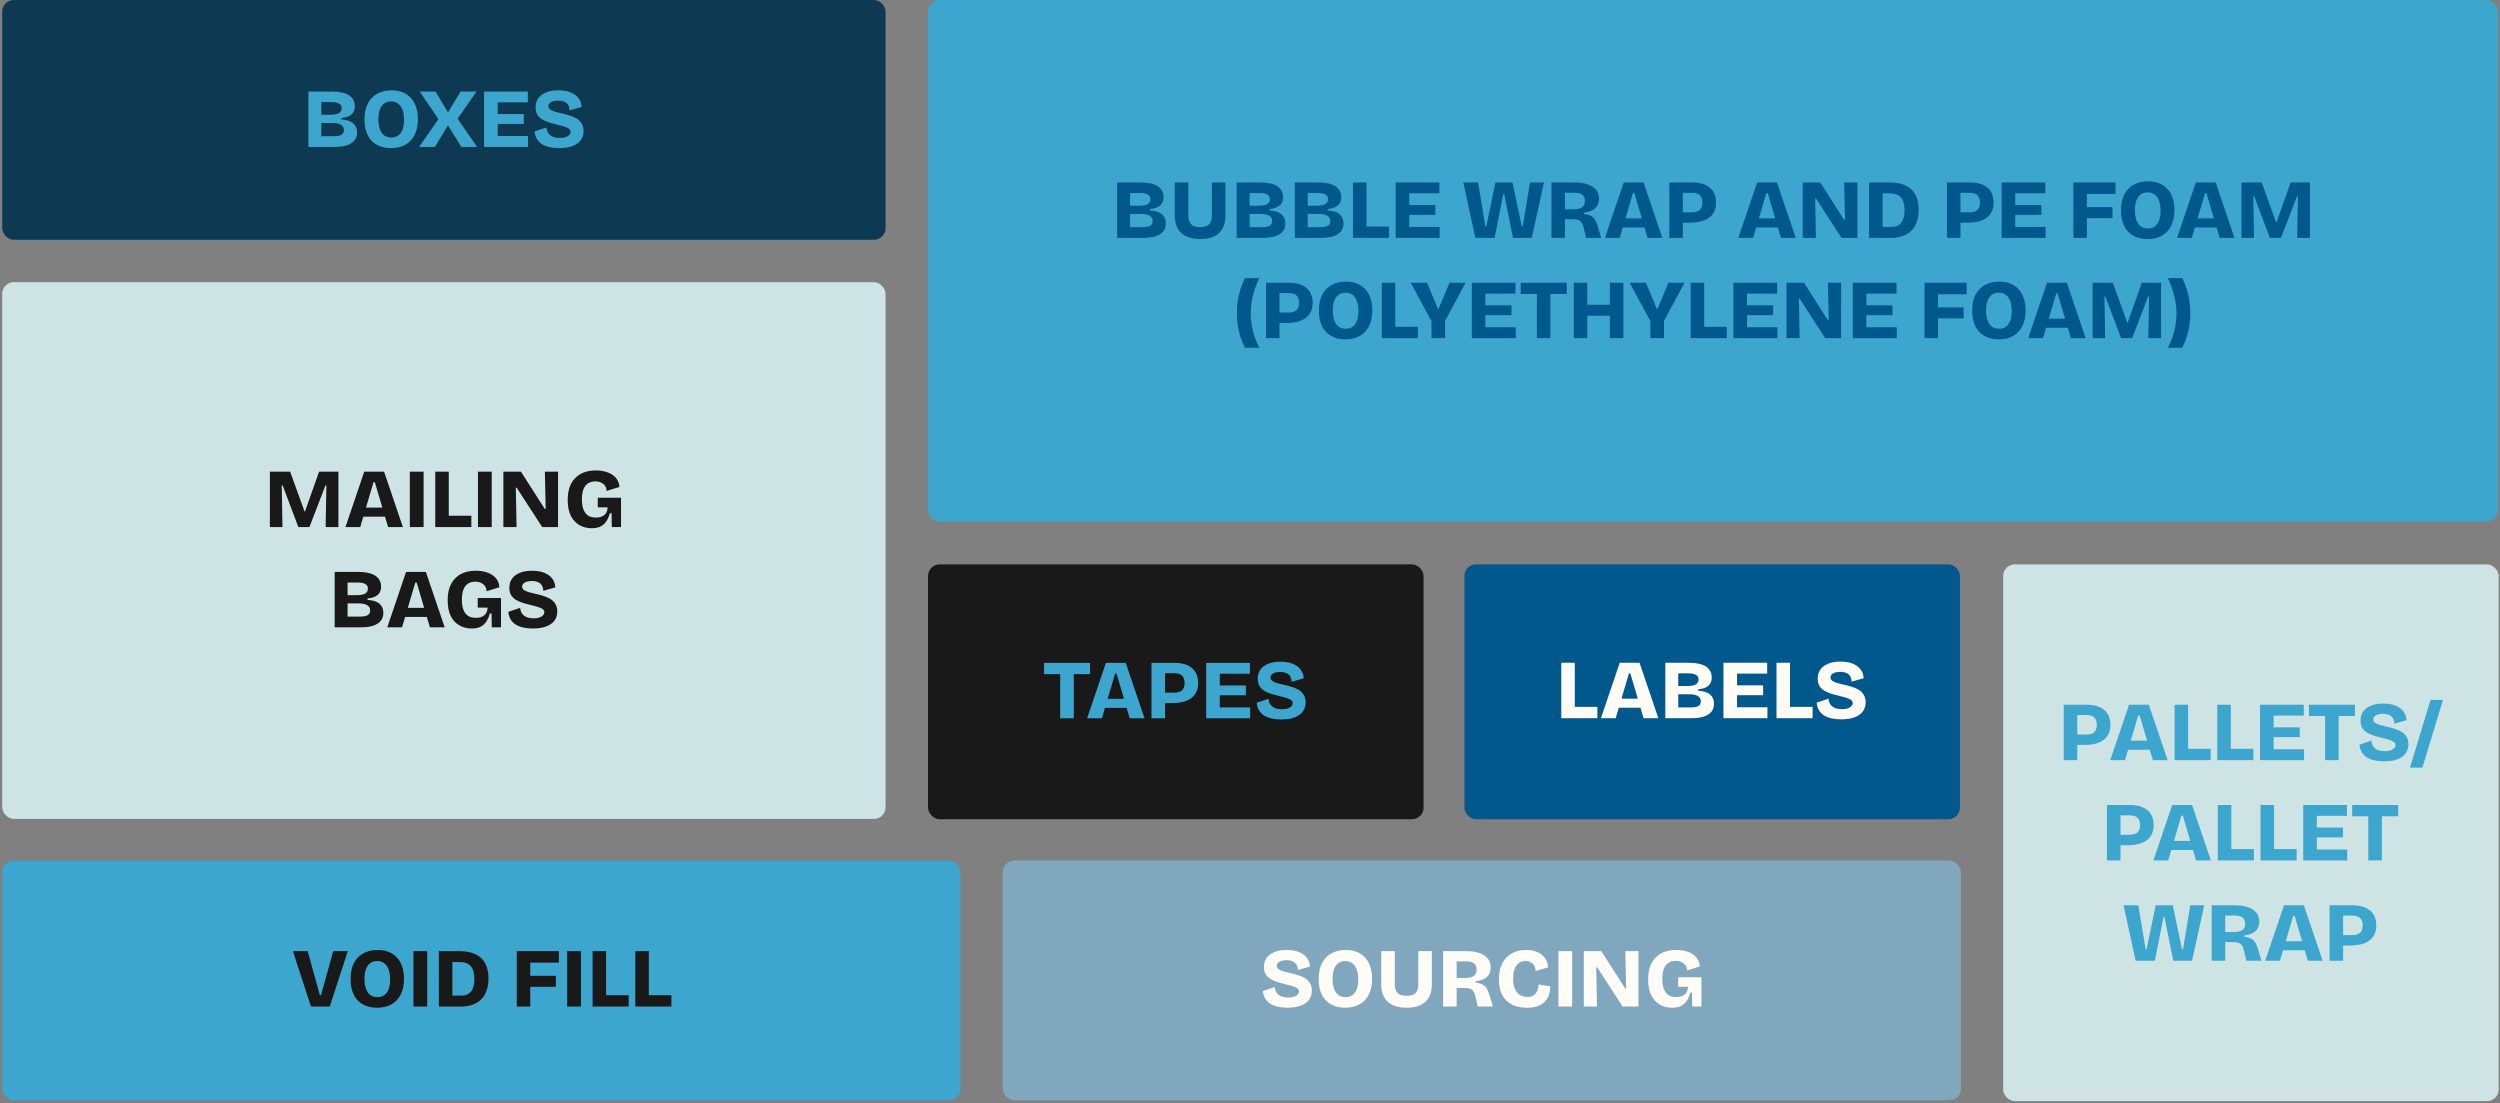
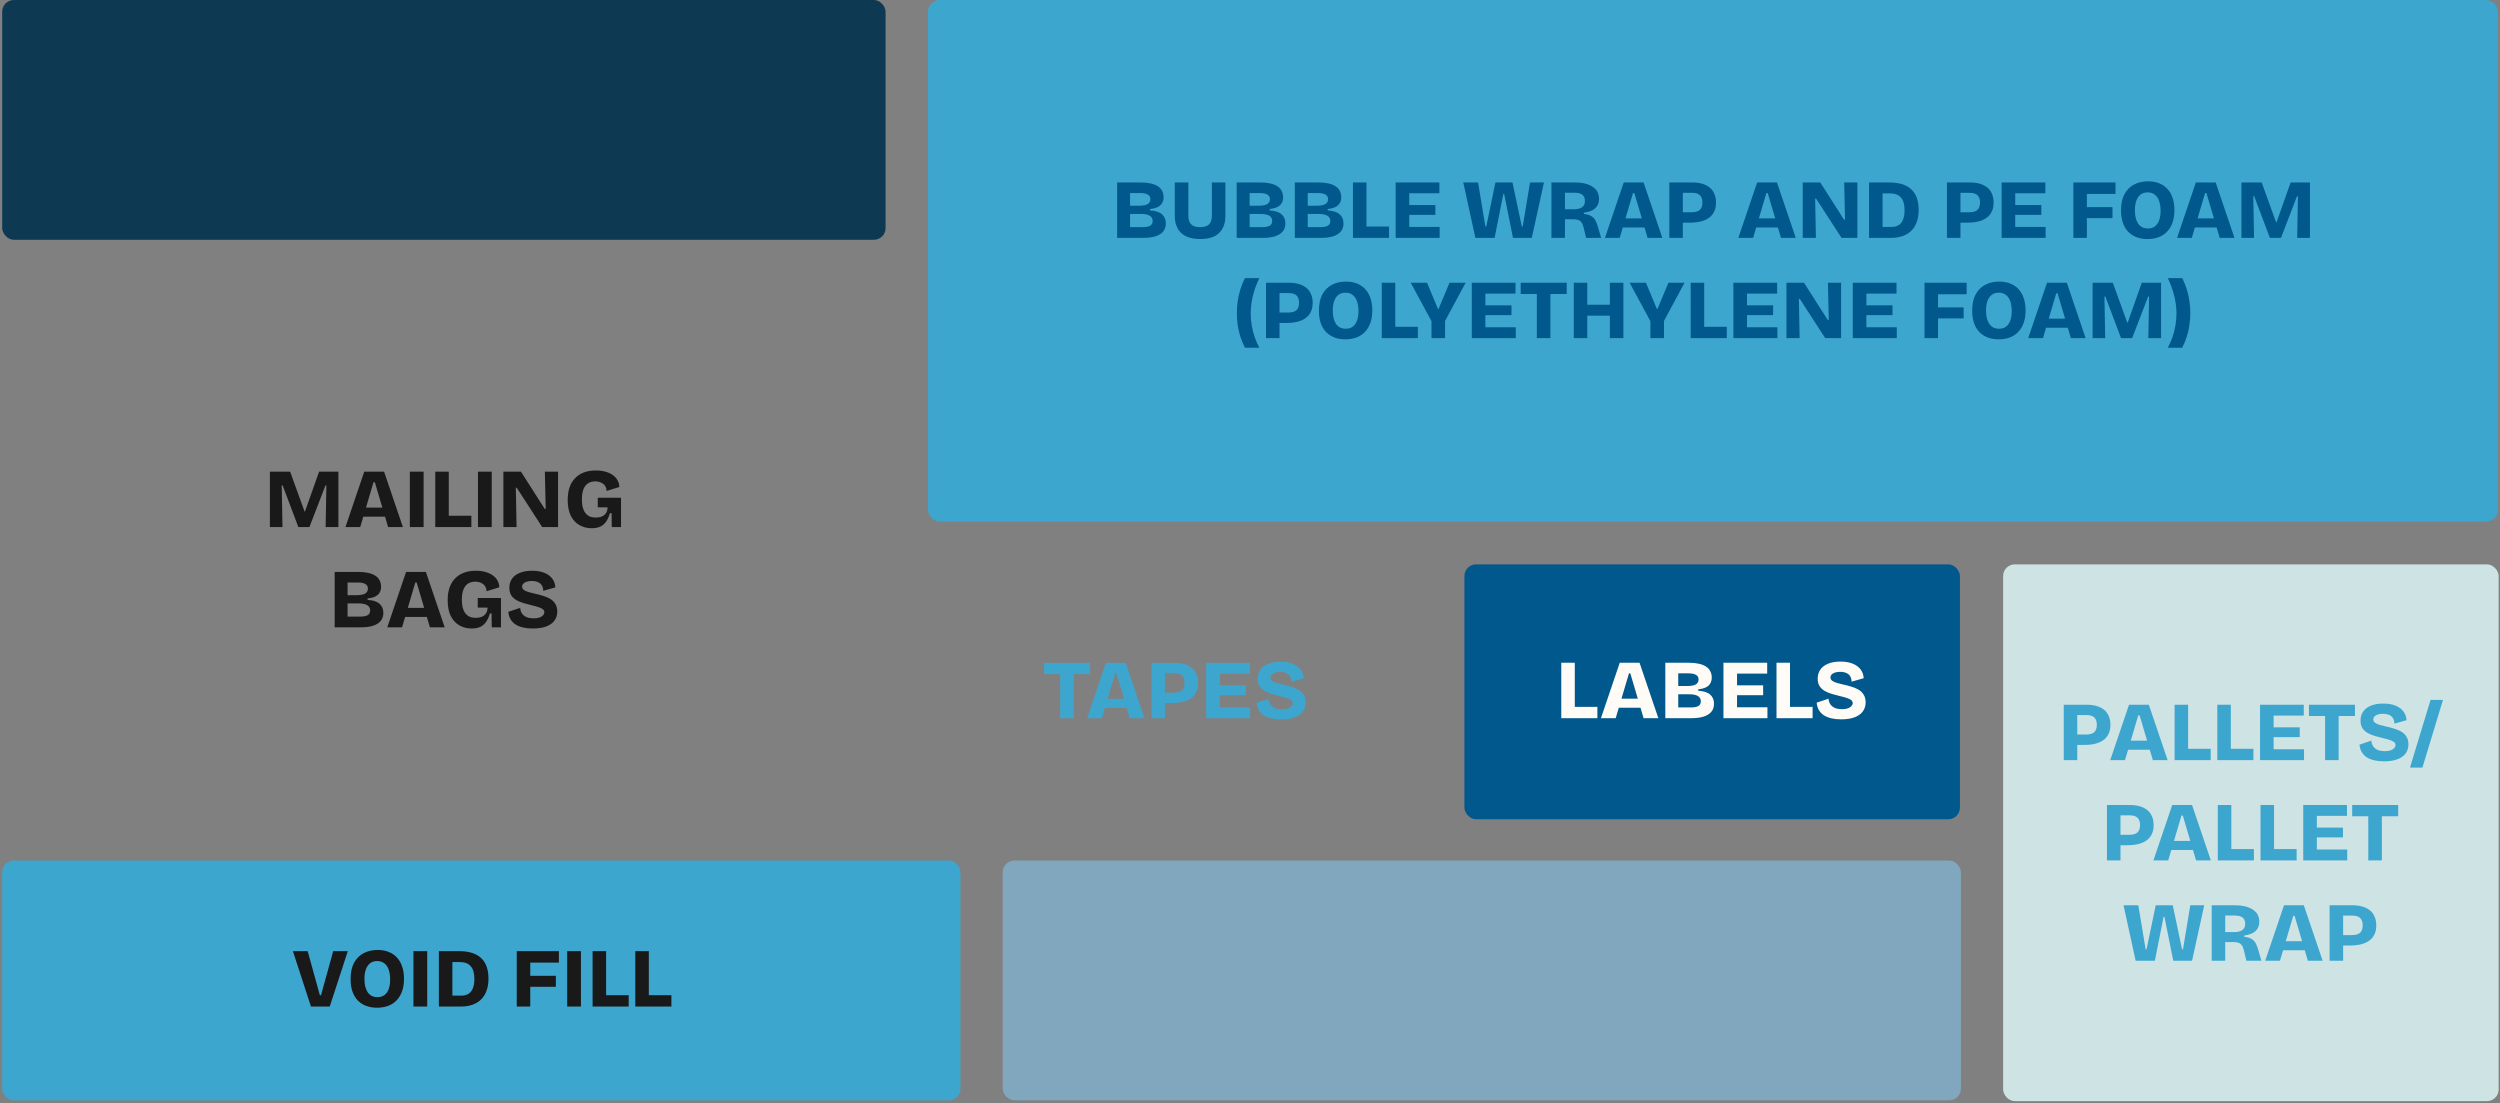
<svg xmlns="http://www.w3.org/2000/svg" fill="none" viewBox="0 0 1072 473" height="473" width="1072">
  <rect x="0" y="0" width="1072" height="473" fill="#808080" stroke="none" />
  <rect fill="#CEE3E4" rx="5" height="230.162" width="212.485" y="242" x="858.942" />
  <path fill="#3DA6CE" d="M889.186 319.436V314.972H894.478C896.038 314.972 897.202 314.648 897.97 314C898.738 313.352 899.122 312.26 899.122 310.724C899.122 309.38 898.762 308.36 898.042 307.664C897.346 306.968 896.23 306.62 894.694 306.62H889.186V302.192H894.874C896.41 302.192 897.79 302.372 899.014 302.732C900.262 303.092 901.33 303.632 902.218 304.352C903.106 305.048 903.778 305.948 904.234 307.052C904.714 308.132 904.954 309.404 904.954 310.868C904.954 312.74 904.522 314.312 903.658 315.584C902.818 316.856 901.558 317.816 899.878 318.464C898.222 319.112 896.146 319.436 893.65 319.436H889.186ZM884.938 325.952V302.192H890.734V325.952H884.938ZM904.86 325.952L912.924 302.192H921.42L929.484 325.952H923.148L917.46 306.728H916.884L911.196 325.952H904.86ZM909.648 321.488V317.6H925.56V321.488H909.648ZM932.469 325.952V302.192H938.265V325.952H932.469ZM933.513 325.952V321.092H947.949V325.952H933.513ZM950.786 325.952V302.192H956.582V325.952H950.786ZM951.83 325.952V321.092H966.266V325.952H951.83ZM969.102 325.952V302.192H974.934V325.952H969.102ZM973.314 325.952V321.272H987.966V325.952H973.314ZM973.314 316.088V311.876H986.13V316.088H973.314ZM973.314 306.836V302.192H987.858V306.836H973.314ZM996.993 325.952V302.192H1002.82V325.952H996.993ZM990.081 307.016V302.192H1009.81V307.016H990.081ZM1022.27 326.456C1020.73 326.456 1019.34 326.312 1018.09 326.024C1016.84 325.736 1015.76 325.304 1014.85 324.728C1013.94 324.128 1013.22 323.372 1012.69 322.46C1012.16 321.548 1011.85 320.492 1011.76 319.292L1016.83 317.6C1016.9 318.608 1017.19 319.448 1017.7 320.12C1018.2 320.792 1018.87 321.296 1019.71 321.632C1020.58 321.944 1021.54 322.1 1022.59 322.1C1023.6 322.1 1024.44 321.98 1025.11 321.74C1025.81 321.476 1026.32 321.152 1026.66 320.768C1027.02 320.36 1027.2 319.928 1027.2 319.472C1027.2 318.944 1026.97 318.512 1026.52 318.176C1026.06 317.816 1025.44 317.516 1024.64 317.276C1023.85 317.012 1022.93 316.76 1021.87 316.52C1020.67 316.232 1019.5 315.92 1018.34 315.584C1017.19 315.248 1016.15 314.816 1015.21 314.288C1014.28 313.736 1013.53 313.04 1012.98 312.2C1012.45 311.336 1012.19 310.256 1012.19 308.96C1012.19 307.496 1012.56 306.224 1013.3 305.144C1014.05 304.064 1015.14 303.224 1016.58 302.624C1018.02 302 1019.8 301.688 1021.91 301.688C1024 301.688 1025.77 301.988 1027.24 302.588C1028.7 303.188 1029.83 304.028 1030.62 305.108C1031.41 306.164 1031.84 307.4 1031.92 308.816L1026.73 310.292C1026.73 309.596 1026.61 308.984 1026.37 308.456C1026.16 307.928 1025.84 307.496 1025.44 307.16C1025.03 306.8 1024.52 306.536 1023.92 306.368C1023.32 306.176 1022.64 306.08 1021.87 306.08C1020.96 306.08 1020.18 306.188 1019.53 306.404C1018.91 306.62 1018.44 306.908 1018.13 307.268C1017.82 307.604 1017.66 308 1017.66 308.456C1017.66 309.032 1017.9 309.512 1018.38 309.896C1018.88 310.256 1019.56 310.568 1020.4 310.832C1021.26 311.072 1022.21 311.312 1023.24 311.552C1024.27 311.768 1025.34 312.044 1026.44 312.38C1027.55 312.692 1028.58 313.112 1029.54 313.64C1030.5 314.168 1031.27 314.888 1031.84 315.8C1032.44 316.688 1032.74 317.816 1032.74 319.184C1032.74 320.648 1032.35 321.932 1031.56 323.036C1030.79 324.116 1029.62 324.956 1028.06 325.556C1026.5 326.156 1024.57 326.456 1022.27 326.456ZM1033.4 329.156L1042.22 300.14H1047.55L1038.73 329.156H1033.4ZM907.713 362.436V357.972H913.005C914.565 357.972 915.729 357.648 916.497 357C917.265 356.352 917.649 355.26 917.649 353.724C917.649 352.38 917.289 351.36 916.569 350.664C915.873 349.968 914.757 349.62 913.221 349.62H907.713V345.192H913.401C914.937 345.192 916.317 345.372 917.541 345.732C918.789 346.092 919.857 346.632 920.745 347.352C921.633 348.048 922.305 348.948 922.761 350.052C923.241 351.132 923.481 352.404 923.481 353.868C923.481 355.74 923.049 357.312 922.185 358.584C921.345 359.856 920.085 360.816 918.405 361.464C916.749 362.112 914.673 362.436 912.177 362.436H907.713ZM903.465 368.952V345.192H909.261V368.952H903.465ZM923.388 368.952L931.452 345.192H939.948L948.012 368.952H941.676L935.988 349.728H935.412L929.724 368.952H923.388ZM928.176 364.488V360.6H944.088V364.488H928.176ZM950.997 368.952V345.192H956.793V368.952H950.997ZM952.041 368.952V364.092H966.477V368.952H952.041ZM969.313 368.952V345.192H975.109V368.952H969.313ZM970.357 368.952V364.092H984.793V368.952H970.357ZM987.63 368.952V345.192H993.462V368.952H987.63ZM991.842 368.952V364.272H1006.49V368.952H991.842ZM991.842 359.088V354.876H1004.66V359.088H991.842ZM991.842 349.836V345.192H1006.39V349.836H991.842ZM1015.52 368.952V345.192H1021.35V368.952H1015.52ZM1008.61 350.016V345.192H1028.34V350.016H1008.61ZM915.762 411.952L910.578 388.192H916.914L920.046 407.056H920.442L924.366 388.192H931.674L935.67 407.056H936.066L939.198 388.192H945.174L939.954 411.952H931.89L928.11 393.124H927.75L924.006 411.952H915.762ZM948.378 411.952V388.192H958.494C959.814 388.192 961.014 388.3 962.094 388.516C963.174 388.708 964.122 389.008 964.938 389.416C965.778 389.8 966.486 390.28 967.062 390.856C967.638 391.408 968.07 392.056 968.358 392.8C968.646 393.52 968.79 394.324 968.79 395.212C968.79 396.052 968.658 396.808 968.394 397.48C968.13 398.152 967.722 398.74 967.17 399.244C966.642 399.748 965.97 400.156 965.154 400.468C964.338 400.78 963.39 401.008 962.31 401.152V401.692C963.678 401.836 964.734 402.148 965.478 402.628C966.246 403.084 966.834 403.696 967.242 404.464C967.65 405.232 968.01 406.156 968.322 407.236L969.69 411.952H963.246L962.202 407.596C961.986 406.636 961.686 405.892 961.302 405.364C960.942 404.836 960.474 404.476 959.898 404.284C959.322 404.068 958.602 403.96 957.738 403.96H954.174V411.952H948.378ZM954.174 399.676H958.098C959.562 399.676 960.702 399.388 961.518 398.812C962.334 398.236 962.742 397.336 962.742 396.112C962.742 394.912 962.37 394.024 961.626 393.448C960.882 392.872 959.754 392.584 958.242 392.584H954.174V399.676ZM971.323 411.952L979.387 388.192H987.883L995.947 411.952H989.611L983.923 392.728H983.347L977.659 411.952H971.323ZM976.111 407.488V403.6H992.023V407.488H976.111ZM1003.18 405.436V400.972H1008.47C1010.03 400.972 1011.2 400.648 1011.96 400C1012.73 399.352 1013.12 398.26 1013.12 396.724C1013.12 395.38 1012.76 394.36 1012.04 393.664C1011.34 392.968 1010.22 392.62 1008.69 392.62H1003.18V388.192H1008.87C1010.4 388.192 1011.78 388.372 1013.01 388.732C1014.26 389.092 1015.32 389.632 1016.21 390.352C1017.1 391.048 1017.77 391.948 1018.23 393.052C1018.71 394.132 1018.95 395.404 1018.95 396.868C1018.95 398.74 1018.52 400.312 1017.65 401.584C1016.81 402.856 1015.55 403.816 1013.87 404.464C1012.22 405.112 1010.14 405.436 1007.64 405.436H1003.18ZM998.932 411.952V388.192H1004.73V411.952H998.932Z" />
  <rect fill="#80A7BD" rx="5" height="102.815" width="410.9" y="369" x="429.942" />
-   <path fill="#FFFBF6" d="M552.059 432.109C550.523 432.109 549.131 431.965 547.883 431.677C546.635 431.389 545.555 430.957 544.643 430.381C543.731 429.781 543.011 429.025 542.483 428.113C541.955 427.201 541.643 426.145 541.547 424.945L546.623 423.253C546.695 424.261 546.983 425.101 547.487 425.773C547.991 426.445 548.663 426.949 549.503 427.285C550.367 427.597 551.327 427.753 552.383 427.753C553.391 427.753 554.231 427.633 554.903 427.393C555.599 427.129 556.115 426.805 556.451 426.421C556.811 426.013 556.991 425.581 556.991 425.125C556.991 424.597 556.763 424.165 556.307 423.829C555.851 423.469 555.227 423.169 554.435 422.929C553.643 422.665 552.719 422.413 551.663 422.173C550.463 421.885 549.287 421.573 548.135 421.237C546.983 420.901 545.939 420.469 545.003 419.941C544.067 419.389 543.323 418.693 542.771 417.853C542.243 416.989 541.979 415.909 541.979 414.613C541.979 413.149 542.351 411.877 543.095 410.797C543.839 409.717 544.931 408.877 546.371 408.277C547.811 407.653 549.587 407.341 551.699 407.341C553.787 407.341 555.563 407.641 557.027 408.241C558.491 408.841 559.619 409.681 560.411 410.761C561.203 411.817 561.635 413.053 561.707 414.469L556.523 415.945C556.523 415.249 556.403 414.637 556.163 414.109C555.947 413.581 555.635 413.149 555.227 412.813C554.819 412.453 554.315 412.189 553.715 412.021C553.115 411.829 552.431 411.733 551.663 411.733C550.751 411.733 549.971 411.841 549.323 412.057C548.699 412.273 548.231 412.561 547.919 412.921C547.607 413.257 547.451 413.653 547.451 414.109C547.451 414.685 547.691 415.165 548.171 415.549C548.675 415.909 549.347 416.221 550.187 416.485C551.051 416.725 551.999 416.965 553.031 417.205C554.063 417.421 555.131 417.697 556.235 418.033C557.339 418.345 558.371 418.765 559.331 419.293C560.291 419.821 561.059 420.541 561.635 421.453C562.235 422.341 562.535 423.469 562.535 424.837C562.535 426.301 562.139 427.585 561.347 428.689C560.579 429.769 559.415 430.609 557.855 431.209C556.295 431.809 554.363 432.109 552.059 432.109ZM576.798 432.109C575.07 432.109 573.51 431.845 572.118 431.317C570.726 430.789 569.526 430.009 568.518 428.977C567.534 427.945 566.778 426.673 566.25 425.161C565.722 423.625 565.458 421.849 565.458 419.833C565.458 417.001 565.95 414.673 566.934 412.849C567.942 411.001 569.322 409.621 571.074 408.709C572.826 407.797 574.806 407.341 577.014 407.341C578.718 407.341 580.266 407.605 581.658 408.133C583.05 408.661 584.238 409.441 585.222 410.473C586.23 411.505 586.998 412.801 587.526 414.361C588.078 415.897 588.354 417.673 588.354 419.689C588.354 421.777 588.066 423.601 587.49 425.161C586.938 426.697 586.146 427.981 585.114 429.013C584.106 430.045 582.894 430.825 581.478 431.353C580.062 431.857 578.502 432.109 576.798 432.109ZM576.978 427.573C578.154 427.573 579.138 427.285 579.93 426.709C580.746 426.109 581.358 425.257 581.766 424.153C582.198 423.025 582.414 421.657 582.414 420.049C582.414 418.345 582.198 416.905 581.766 415.729C581.334 414.529 580.698 413.629 579.858 413.029C579.042 412.405 578.034 412.093 576.834 412.093C575.682 412.093 574.698 412.393 573.882 412.993C573.09 413.569 572.478 414.433 572.046 415.585C571.614 416.713 571.398 418.105 571.398 419.761C571.398 421.009 571.518 422.125 571.758 423.109C572.022 424.069 572.382 424.885 572.838 425.557C573.294 426.205 573.87 426.709 574.566 427.069C575.286 427.405 576.09 427.573 576.978 427.573ZM603.172 432.109C601.66 432.109 600.316 431.953 599.14 431.641C597.964 431.353 596.944 430.921 596.08 430.345C595.216 429.769 594.496 429.073 593.92 428.257C593.368 427.441 592.948 426.529 592.66 425.521C592.396 424.489 592.264 423.373 592.264 422.173V407.845H598.096V421.993C598.096 423.145 598.276 424.093 598.636 424.837C598.996 425.581 599.548 426.133 600.292 426.493C601.036 426.829 601.984 426.997 603.136 426.997C604.288 426.997 605.236 426.829 605.98 426.493C606.724 426.133 607.276 425.581 607.636 424.837C607.996 424.093 608.176 423.145 608.176 421.993V407.845H613.972V422.173C613.972 425.317 613.072 427.765 611.272 429.517C609.496 431.245 606.796 432.109 603.172 432.109ZM618.811 431.605V407.845H628.927C630.247 407.845 631.447 407.953 632.527 408.169C633.607 408.361 634.555 408.661 635.371 409.069C636.211 409.453 636.919 409.933 637.495 410.509C638.071 411.061 638.503 411.709 638.791 412.453C639.079 413.173 639.223 413.977 639.223 414.865C639.223 415.705 639.091 416.461 638.827 417.133C638.563 417.805 638.155 418.393 637.603 418.897C637.075 419.401 636.403 419.809 635.587 420.121C634.771 420.433 633.823 420.661 632.743 420.805V421.345C634.111 421.489 635.167 421.801 635.911 422.281C636.679 422.737 637.267 423.349 637.675 424.117C638.083 424.885 638.443 425.809 638.755 426.889L640.123 431.605H633.679L632.635 427.249C632.419 426.289 632.119 425.545 631.735 425.017C631.375 424.489 630.907 424.129 630.331 423.937C629.755 423.721 629.035 423.613 628.171 423.613H624.607V431.605H618.811ZM624.607 419.329H628.531C629.995 419.329 631.135 419.041 631.951 418.465C632.767 417.889 633.175 416.989 633.175 415.765C633.175 414.565 632.803 413.677 632.059 413.101C631.315 412.525 630.187 412.237 628.675 412.237H624.607V419.329ZM654.756 432.109C652.884 432.109 651.204 431.857 649.716 431.353C648.228 430.849 646.956 430.081 645.9 429.049C644.868 428.017 644.076 426.757 643.524 425.269C642.996 423.757 642.732 421.993 642.732 419.977C642.732 417.913 643.008 416.101 643.56 414.541C644.112 412.981 644.904 411.661 645.936 410.581C646.992 409.501 648.228 408.697 649.644 408.169C651.06 407.617 652.632 407.341 654.36 407.341C655.728 407.341 656.976 407.509 658.104 407.845C659.256 408.181 660.252 408.685 661.092 409.357C661.932 410.005 662.58 410.797 663.036 411.733C663.516 412.645 663.768 413.689 663.792 414.865L658.428 416.341C658.428 415.357 658.212 414.553 657.78 413.929C657.372 413.305 656.844 412.837 656.196 412.525C655.572 412.189 654.888 412.021 654.144 412.021C653.544 412.021 652.92 412.153 652.272 412.417C651.648 412.657 651.072 413.077 650.544 413.677C650.016 414.253 649.596 415.021 649.284 415.981C648.972 416.941 648.816 418.141 648.816 419.581C648.816 421.453 649.08 422.965 649.608 424.117C650.136 425.269 650.868 426.121 651.804 426.673C652.74 427.201 653.772 427.465 654.9 427.465C656.148 427.465 657.108 427.201 657.78 426.673C658.476 426.121 658.968 425.437 659.256 424.621C659.544 423.805 659.7 422.977 659.724 422.137L664.764 422.929C664.74 424.225 664.548 425.437 664.188 426.565C663.828 427.693 663.252 428.677 662.46 429.517C661.692 430.333 660.672 430.969 659.4 431.425C658.128 431.881 656.58 432.109 654.756 432.109ZM668.24 431.605V407.845H674.144V431.605H668.24ZM679.139 431.605V407.845H686.663L696.851 423.793H697.283L696.923 407.845H702.575V431.605H695.771L684.863 414.757H684.467L684.791 431.605H679.139ZM717.012 432.109C715.068 432.109 713.316 431.665 711.756 430.777C710.196 429.889 708.96 428.557 708.048 426.781C707.16 424.981 706.716 422.725 706.716 420.013C706.716 418.021 706.968 416.245 707.472 414.685C708 413.125 708.78 411.805 709.812 410.725C710.844 409.621 712.104 408.781 713.592 408.205C715.104 407.629 716.844 407.341 718.812 407.341C720.3 407.341 721.644 407.509 722.844 407.845C724.068 408.181 725.124 408.661 726.012 409.285C726.9 409.909 727.584 410.653 728.064 411.517C728.568 412.381 728.832 413.353 728.856 414.433L723.384 416.125C723.36 415.237 723.132 414.493 722.7 413.893C722.268 413.293 721.692 412.837 720.972 412.525C720.252 412.189 719.448 412.021 718.56 412.021C717.312 412.021 716.256 412.309 715.392 412.885C714.552 413.437 713.904 414.289 713.448 415.441C713.016 416.593 712.8 418.033 712.8 419.761C712.8 421.057 712.92 422.197 713.16 423.181C713.424 424.141 713.808 424.945 714.312 425.593C714.816 426.241 715.428 426.733 716.148 427.069C716.892 427.381 717.768 427.537 718.776 427.537C719.784 427.537 720.648 427.381 721.368 427.069C722.112 426.757 722.7 426.277 723.132 425.629C723.564 424.981 723.792 424.153 723.816 423.145H719.604V419.041H729.576V423.649V431.605H725.616L725.544 425.665H724.824C724.416 427.057 723.888 428.233 723.24 429.193C722.592 430.153 721.764 430.885 720.756 431.389C719.748 431.869 718.5 432.109 717.012 432.109Z" />
  <rect fill="#3DA6CE" rx="5" height="102.815" width="410.9" y="369" x="0.942" />
  <path fill="#191919" d="M133.334 431.605L125.594 407.845H131.93L137.15 426.745H137.654L142.874 407.845H149.138L141.398 431.605H133.334ZM161.675 432.109C159.947 432.109 158.387 431.845 156.995 431.317C155.603 430.789 154.403 430.009 153.395 428.977C152.411 427.945 151.655 426.673 151.127 425.161C150.599 423.625 150.335 421.849 150.335 419.833C150.335 417.001 150.827 414.673 151.811 412.849C152.819 411.001 154.199 409.621 155.951 408.709C157.703 407.797 159.683 407.341 161.891 407.341C163.595 407.341 165.143 407.605 166.535 408.133C167.927 408.661 169.115 409.441 170.099 410.473C171.107 411.505 171.875 412.801 172.403 414.361C172.955 415.897 173.231 417.673 173.231 419.689C173.231 421.777 172.943 423.601 172.367 425.161C171.815 426.697 171.023 427.981 169.991 429.013C168.983 430.045 167.771 430.825 166.355 431.353C164.939 431.857 163.379 432.109 161.675 432.109ZM161.855 427.573C163.031 427.573 164.015 427.285 164.807 426.709C165.623 426.109 166.235 425.257 166.643 424.153C167.075 423.025 167.291 421.657 167.291 420.049C167.291 418.345 167.075 416.905 166.643 415.729C166.211 414.529 165.575 413.629 164.735 413.029C163.919 412.405 162.911 412.093 161.711 412.093C160.559 412.093 159.575 412.393 158.759 412.993C157.967 413.569 157.355 414.433 156.923 415.585C156.491 416.713 156.275 418.105 156.275 419.761C156.275 421.009 156.395 422.125 156.635 423.109C156.899 424.069 157.259 424.885 157.715 425.557C158.171 426.205 158.747 426.709 159.443 427.069C160.163 427.405 160.967 427.573 161.855 427.573ZM177.285 431.605V407.845H183.189V431.605H177.285ZM190.884 431.605V426.925H197.76C199.008 426.925 200.052 426.661 200.892 426.133C201.732 425.605 202.356 424.813 202.764 423.757C203.196 422.701 203.412 421.381 203.412 419.797C203.412 418.525 203.28 417.433 203.016 416.521C202.752 415.609 202.356 414.865 201.828 414.289C201.324 413.689 200.664 413.245 199.848 412.957C199.056 412.669 198.12 412.525 197.04 412.525H190.884V407.845H196.824C199.776 407.845 202.188 408.313 204.06 409.249C205.932 410.185 207.3 411.529 208.164 413.281C209.028 415.009 209.46 417.085 209.46 419.509C209.46 421.381 209.232 423.001 208.776 424.369C208.344 425.737 207.744 426.889 206.976 427.825C206.208 428.737 205.32 429.481 204.312 430.057C203.328 430.609 202.284 431.005 201.18 431.245C200.1 431.485 199.02 431.605 197.94 431.605H190.884ZM188.184 431.605V407.845H193.98V431.605H188.184ZM221.582 431.605V407.845H227.378V431.605H221.582ZM224.426 423.145V418.429H238.358V423.145H224.426ZM224.426 412.777V407.845H239.654V412.777H224.426ZM243.203 431.605V407.845H249.107V431.605H243.203ZM254.102 431.605V407.845H259.898V431.605H254.102ZM255.146 431.605V426.745H269.582V431.605H255.146ZM272.418 431.605V407.845H278.214V431.605H272.418ZM273.462 431.605V426.745H287.898V431.605H273.462Z" />
  <rect fill="#00588C" rx="5" height="109.3" width="212.477" y="242" x="627.942" />
  <path fill="#FFFBF6" d="M669.475 307.952V284.192H675.271V307.952H669.475ZM670.519 307.952V303.092H684.955V307.952H670.519ZM686.479 307.952L694.543 284.192H703.039L711.103 307.952H704.767L699.079 288.728H698.503L692.815 307.952H686.479ZM691.267 303.488V299.6H707.179V303.488H691.267ZM714.088 307.952V284.192H724.348C725.836 284.192 727.168 284.324 728.344 284.588C729.544 284.828 730.564 285.212 731.404 285.74C732.244 286.244 732.88 286.904 733.312 287.72C733.768 288.512 733.996 289.46 733.996 290.564C733.996 291.5 733.792 292.316 733.384 293.012C733 293.708 732.388 294.272 731.548 294.704C730.708 295.136 729.592 295.424 728.2 295.568V296.18C730.504 296.324 732.208 296.876 733.312 297.836C734.416 298.796 734.968 300.092 734.968 301.724C734.968 303.116 734.596 304.268 733.852 305.18C733.108 306.092 732.016 306.788 730.576 307.268C729.136 307.724 727.36 307.952 725.248 307.952H714.088ZM719.632 303.344H725.032C726.496 303.344 727.576 303.14 728.272 302.732C728.968 302.3 729.316 301.628 729.316 300.716C729.316 299.708 728.896 298.952 728.056 298.448C727.216 297.944 725.932 297.692 724.204 297.692H719.632V303.344ZM719.632 294.164H723.412C725.116 294.164 726.364 293.936 727.156 293.48C727.948 293 728.344 292.292 728.344 291.356C728.344 290.444 727.972 289.784 727.228 289.376C726.508 288.944 725.404 288.728 723.916 288.728H719.632V294.164ZM739.014 307.952V284.192H744.846V307.952H739.014ZM743.226 307.952V303.272H757.878V307.952H743.226ZM743.226 298.088V293.876H756.042V298.088H743.226ZM743.226 288.836V284.192H757.77V288.836H743.226ZM761.76 307.952V284.192H767.556V307.952H761.76ZM762.804 307.952V303.092H777.24V307.952H762.804ZM789.508 308.456C787.972 308.456 786.58 308.312 785.332 308.024C784.084 307.736 783.004 307.304 782.092 306.728C781.18 306.128 780.46 305.372 779.932 304.46C779.404 303.548 779.092 302.492 778.996 301.292L784.072 299.6C784.144 300.608 784.432 301.448 784.936 302.12C785.44 302.792 786.112 303.296 786.952 303.632C787.816 303.944 788.776 304.1 789.832 304.1C790.84 304.1 791.68 303.98 792.352 303.74C793.048 303.476 793.564 303.152 793.9 302.768C794.26 302.36 794.44 301.928 794.44 301.472C794.44 300.944 794.212 300.512 793.756 300.176C793.3 299.816 792.676 299.516 791.884 299.276C791.092 299.012 790.168 298.76 789.112 298.52C787.912 298.232 786.736 297.92 785.584 297.584C784.432 297.248 783.388 296.816 782.452 296.288C781.516 295.736 780.772 295.04 780.22 294.2C779.692 293.336 779.428 292.256 779.428 290.96C779.428 289.496 779.8 288.224 780.544 287.144C781.288 286.064 782.38 285.224 783.82 284.624C785.26 284 787.036 283.688 789.148 283.688C791.236 283.688 793.012 283.988 794.476 284.588C795.94 285.188 797.068 286.028 797.86 287.108C798.652 288.164 799.084 289.4 799.156 290.816L793.972 292.292C793.972 291.596 793.852 290.984 793.612 290.456C793.396 289.928 793.084 289.496 792.676 289.16C792.268 288.8 791.764 288.536 791.164 288.368C790.564 288.176 789.88 288.08 789.112 288.08C788.2 288.08 787.42 288.188 786.772 288.404C786.148 288.62 785.68 288.908 785.368 289.268C785.056 289.604 784.9 290 784.9 290.456C784.9 291.032 785.14 291.512 785.62 291.896C786.124 292.256 786.796 292.568 787.636 292.832C788.5 293.072 789.448 293.312 790.48 293.552C791.512 293.768 792.58 294.044 793.684 294.38C794.788 294.692 795.82 295.112 796.78 295.64C797.74 296.168 798.508 296.888 799.084 297.8C799.684 298.688 799.984 299.816 799.984 301.184C799.984 302.648 799.588 303.932 798.796 305.036C798.028 306.116 796.864 306.956 795.304 307.556C793.744 308.156 791.812 308.456 789.508 308.456Z" />
-   <rect fill="#191919" rx="5" height="109.3" width="212.477" y="242" x="397.942" />
  <path fill="#3DA6CE" d="M454.603 308V284.24H460.435V308H454.603ZM447.691 289.064V284.24H467.419V289.064H447.691ZM466.147 308L474.211 284.24H482.707L490.771 308H484.435L478.747 288.776H478.171L472.483 308H466.147ZM470.935 303.536V299.648H486.847V303.536H470.935ZM498.004 301.484V297.02H503.296C504.856 297.02 506.02 296.696 506.788 296.048C507.556 295.4 507.94 294.308 507.94 292.772C507.94 291.428 507.58 290.408 506.86 289.712C506.164 289.016 505.048 288.668 503.512 288.668H498.004V284.24H503.692C505.228 284.24 506.608 284.42 507.832 284.78C509.08 285.14 510.148 285.68 511.036 286.4C511.924 287.096 512.596 287.996 513.052 289.1C513.532 290.18 513.772 291.452 513.772 292.916C513.772 294.788 513.34 296.36 512.476 297.632C511.636 298.904 510.376 299.864 508.696 300.512C507.04 301.16 504.964 301.484 502.468 301.484H498.004ZM493.756 308V284.24H499.552V308H493.756ZM517.205 308V284.24H523.037V308H517.205ZM521.417 308V303.32H536.069V308H521.417ZM521.417 298.136V293.924H534.233V298.136H521.417ZM521.417 288.884V284.24H535.961V288.884H521.417ZM549.383 308.504C547.847 308.504 546.455 308.36 545.207 308.072C543.959 307.784 542.879 307.352 541.967 306.776C541.055 306.176 540.335 305.42 539.807 304.508C539.279 303.596 538.967 302.54 538.871 301.34L543.947 299.648C544.019 300.656 544.307 301.496 544.811 302.168C545.315 302.84 545.987 303.344 546.827 303.68C547.691 303.992 548.651 304.148 549.707 304.148C550.715 304.148 551.555 304.028 552.227 303.788C552.923 303.524 553.439 303.2 553.775 302.816C554.135 302.408 554.315 301.976 554.315 301.52C554.315 300.992 554.087 300.56 553.631 300.224C553.175 299.864 552.551 299.564 551.759 299.324C550.967 299.06 550.043 298.808 548.987 298.568C547.787 298.28 546.611 297.968 545.459 297.632C544.307 297.296 543.263 296.864 542.327 296.336C541.391 295.784 540.647 295.088 540.095 294.248C539.567 293.384 539.303 292.304 539.303 291.008C539.303 289.544 539.675 288.272 540.419 287.192C541.163 286.112 542.255 285.272 543.695 284.672C545.135 284.048 546.911 283.736 549.023 283.736C551.111 283.736 552.887 284.036 554.351 284.636C555.815 285.236 556.943 286.076 557.735 287.156C558.527 288.212 558.959 289.448 559.031 290.864L553.847 292.34C553.847 291.644 553.727 291.032 553.487 290.504C553.271 289.976 552.959 289.544 552.551 289.208C552.143 288.848 551.639 288.584 551.039 288.416C550.439 288.224 549.755 288.128 548.987 288.128C548.075 288.128 547.295 288.236 546.647 288.452C546.023 288.668 545.555 288.956 545.243 289.316C544.931 289.652 544.775 290.048 544.775 290.504C544.775 291.08 545.015 291.56 545.495 291.944C545.999 292.304 546.671 292.616 547.511 292.88C548.375 293.12 549.323 293.36 550.355 293.6C551.387 293.816 552.455 294.092 553.559 294.428C554.663 294.74 555.695 295.16 556.655 295.688C557.615 296.216 558.383 296.936 558.959 297.848C559.559 298.736 559.859 299.864 559.859 301.232C559.859 302.696 559.463 303.98 558.671 305.084C557.903 306.164 556.739 307.004 555.179 307.604C553.619 308.204 551.687 308.504 549.383 308.504Z" />
-   <rect fill="#CEE3E4" rx="5" height="230.162" width="378.793" y="121" x="0.942" />
  <path fill="#191919" d="M115.728 226V202.24H124.404L130.596 219.34H130.776L136.824 202.24H145.104V226H139.632L139.956 208.144H139.56L132.684 226H127.932L121.2 208.144H120.804L121.128 226H115.728ZM148.131 226L156.195 202.24H164.691L172.755 226H166.419L160.731 206.776H160.155L154.467 226H148.131ZM152.919 221.536V217.648H168.831V221.536H152.919ZM175.74 226V202.24H181.644V226H175.74ZM186.638 226V202.24H192.434V226H186.638ZM187.682 226V221.14H202.118V226H187.682ZM204.955 226V202.24H210.859V226H204.955ZM215.853 226V202.24H223.377L233.565 218.188H233.997L233.637 202.24H239.289V226H232.485L221.577 209.152H221.181L221.505 226H215.853ZM253.727 226.504C251.783 226.504 250.031 226.06 248.471 225.172C246.911 224.284 245.675 222.952 244.763 221.176C243.875 219.376 243.431 217.12 243.431 214.408C243.431 212.416 243.683 210.64 244.187 209.08C244.715 207.52 245.495 206.2 246.527 205.12C247.559 204.016 248.819 203.176 250.307 202.6C251.819 202.024 253.559 201.736 255.527 201.736C257.015 201.736 258.359 201.904 259.559 202.24C260.783 202.576 261.839 203.056 262.727 203.68C263.615 204.304 264.299 205.048 264.779 205.912C265.283 206.776 265.547 207.748 265.571 208.828L260.099 210.52C260.075 209.632 259.847 208.888 259.415 208.288C258.983 207.688 258.407 207.232 257.687 206.92C256.967 206.584 256.163 206.416 255.275 206.416C254.027 206.416 252.971 206.704 252.107 207.28C251.267 207.832 250.619 208.684 250.163 209.836C249.731 210.988 249.515 212.428 249.515 214.156C249.515 215.452 249.635 216.592 249.875 217.576C250.139 218.536 250.523 219.34 251.027 219.988C251.531 220.636 252.143 221.128 252.863 221.464C253.607 221.776 254.483 221.932 255.491 221.932C256.499 221.932 257.363 221.776 258.083 221.464C258.827 221.152 259.415 220.672 259.847 220.024C260.279 219.376 260.507 218.548 260.531 217.54H256.319V213.436H266.291V218.044V226H262.331L262.259 220.06H261.539C261.131 221.452 260.603 222.628 259.955 223.588C259.307 224.548 258.479 225.28 257.471 225.784C256.463 226.264 255.215 226.504 253.727 226.504ZM143.502 269V245.24H153.762C155.25 245.24 156.582 245.372 157.758 245.636C158.958 245.876 159.978 246.26 160.818 246.788C161.658 247.292 162.294 247.952 162.726 248.768C163.182 249.56 163.41 250.508 163.41 251.612C163.41 252.548 163.206 253.364 162.798 254.06C162.414 254.756 161.802 255.32 160.962 255.752C160.122 256.184 159.006 256.472 157.614 256.616V257.228C159.918 257.372 161.622 257.924 162.726 258.884C163.83 259.844 164.382 261.14 164.382 262.772C164.382 264.164 164.01 265.316 163.266 266.228C162.522 267.14 161.43 267.836 159.99 268.316C158.55 268.772 156.774 269 154.662 269H143.502ZM149.046 264.392H154.446C155.91 264.392 156.99 264.188 157.686 263.78C158.382 263.348 158.73 262.676 158.73 261.764C158.73 260.756 158.31 260 157.47 259.496C156.63 258.992 155.346 258.74 153.618 258.74H149.046V264.392ZM149.046 255.212H152.826C154.53 255.212 155.778 254.984 156.57 254.528C157.362 254.048 157.758 253.34 157.758 252.404C157.758 251.492 157.386 250.832 156.642 250.424C155.922 249.992 154.818 249.776 153.33 249.776H149.046V255.212ZM166.061 269L174.125 245.24H182.621L190.685 269H184.349L178.661 249.776H178.085L172.397 269H166.061ZM170.849 264.536V260.648H186.761V264.536H170.849ZM202.258 269.504C200.314 269.504 198.562 269.06 197.002 268.172C195.442 267.284 194.206 265.952 193.294 264.176C192.406 262.376 191.962 260.12 191.962 257.408C191.962 255.416 192.214 253.64 192.718 252.08C193.246 250.52 194.026 249.2 195.058 248.12C196.09 247.016 197.35 246.176 198.838 245.6C200.35 245.024 202.09 244.736 204.058 244.736C205.546 244.736 206.89 244.904 208.09 245.24C209.314 245.576 210.37 246.056 211.258 246.68C212.146 247.304 212.83 248.048 213.31 248.912C213.814 249.776 214.078 250.748 214.102 251.828L208.63 253.52C208.606 252.632 208.378 251.888 207.946 251.288C207.514 250.688 206.938 250.232 206.218 249.92C205.498 249.584 204.694 249.416 203.806 249.416C202.558 249.416 201.502 249.704 200.638 250.28C199.798 250.832 199.15 251.684 198.694 252.836C198.262 253.988 198.046 255.428 198.046 257.156C198.046 258.452 198.166 259.592 198.406 260.576C198.67 261.536 199.054 262.34 199.558 262.988C200.062 263.636 200.674 264.128 201.394 264.464C202.138 264.776 203.014 264.932 204.022 264.932C205.03 264.932 205.894 264.776 206.614 264.464C207.358 264.152 207.946 263.672 208.378 263.024C208.81 262.376 209.038 261.548 209.062 260.54H204.85V256.436H214.822V261.044V269H210.862L210.79 263.06H210.07C209.662 264.452 209.134 265.628 208.486 266.588C207.838 267.548 207.01 268.28 206.002 268.784C204.994 269.264 203.746 269.504 202.258 269.504ZM228.484 269.504C226.948 269.504 225.556 269.36 224.308 269.072C223.06 268.784 221.98 268.352 221.068 267.776C220.156 267.176 219.436 266.42 218.908 265.508C218.38 264.596 218.068 263.54 217.972 262.34L223.048 260.648C223.12 261.656 223.408 262.496 223.912 263.168C224.416 263.84 225.088 264.344 225.928 264.68C226.792 264.992 227.752 265.148 228.808 265.148C229.816 265.148 230.656 265.028 231.328 264.788C232.024 264.524 232.54 264.2 232.876 263.816C233.236 263.408 233.416 262.976 233.416 262.52C233.416 261.992 233.188 261.56 232.732 261.224C232.276 260.864 231.652 260.564 230.86 260.324C230.068 260.06 229.144 259.808 228.088 259.568C226.888 259.28 225.712 258.968 224.56 258.632C223.408 258.296 222.364 257.864 221.428 257.336C220.492 256.784 219.748 256.088 219.196 255.248C218.668 254.384 218.404 253.304 218.404 252.008C218.404 250.544 218.776 249.272 219.52 248.192C220.264 247.112 221.356 246.272 222.796 245.672C224.236 245.048 226.012 244.736 228.124 244.736C230.212 244.736 231.988 245.036 233.452 245.636C234.916 246.236 236.044 247.076 236.836 248.156C237.628 249.212 238.06 250.448 238.132 251.864L232.948 253.34C232.948 252.644 232.828 252.032 232.588 251.504C232.372 250.976 232.06 250.544 231.652 250.208C231.244 249.848 230.74 249.584 230.14 249.416C229.54 249.224 228.856 249.128 228.088 249.128C227.176 249.128 226.396 249.236 225.748 249.452C225.124 249.668 224.656 249.956 224.344 250.316C224.032 250.652 223.876 251.048 223.876 251.504C223.876 252.08 224.116 252.56 224.596 252.944C225.1 253.304 225.772 253.616 226.612 253.88C227.476 254.12 228.424 254.36 229.456 254.6C230.488 254.816 231.556 255.092 232.66 255.428C233.764 255.74 234.796 256.16 235.756 256.688C236.716 257.216 237.484 257.936 238.06 258.848C238.66 259.736 238.96 260.864 238.96 262.232C238.96 263.696 238.564 264.98 237.772 266.084C237.004 267.164 235.84 268.004 234.28 268.604C232.72 269.204 230.788 269.504 228.484 269.504Z" />
  <rect fill="#3DA6CE" rx="5" height="223.668" width="673.169" x="397.942" />
  <path fill="#00588C" d="M479.031 102V78.24H489.291C490.779 78.24 492.111 78.372 493.287 78.636C494.487 78.876 495.507 79.26 496.347 79.788C497.187 80.292 497.823 80.952 498.255 81.768C498.711 82.56 498.939 83.508 498.939 84.612C498.939 85.548 498.735 86.364 498.327 87.06C497.943 87.756 497.331 88.32 496.491 88.752C495.651 89.184 494.535 89.472 493.143 89.616V90.228C495.447 90.372 497.151 90.924 498.255 91.884C499.359 92.844 499.911 94.14 499.911 95.772C499.911 97.164 499.539 98.316 498.795 99.228C498.051 100.14 496.959 100.836 495.519 101.316C494.079 101.772 492.303 102 490.191 102H479.031ZM484.575 97.392H489.975C491.439 97.392 492.519 97.188 493.215 96.78C493.911 96.348 494.259 95.676 494.259 94.764C494.259 93.756 493.839 93 492.999 92.496C492.159 91.992 490.875 91.74 489.147 91.74H484.575V97.392ZM484.575 88.212H488.355C490.059 88.212 491.307 87.984 492.099 87.528C492.891 87.048 493.287 86.34 493.287 85.404C493.287 84.492 492.915 83.832 492.171 83.424C491.451 82.992 490.347 82.776 488.859 82.776H484.575V88.212ZM514.651 102.504C513.139 102.504 511.795 102.348 510.619 102.036C509.443 101.748 508.423 101.316 507.559 100.74C506.695 100.164 505.975 99.468 505.399 98.652C504.847 97.836 504.427 96.924 504.139 95.916C503.875 94.884 503.743 93.768 503.743 92.568V78.24H509.575V92.388C509.575 93.54 509.755 94.488 510.115 95.232C510.475 95.976 511.027 96.528 511.771 96.888C512.515 97.224 513.463 97.392 514.615 97.392C515.767 97.392 516.715 97.224 517.459 96.888C518.203 96.528 518.755 95.976 519.115 95.232C519.475 94.488 519.655 93.54 519.655 92.388V78.24H525.451V92.568C525.451 95.712 524.551 98.16 522.751 99.912C520.975 101.64 518.275 102.504 514.651 102.504ZM530.289 102V78.24H540.549C542.037 78.24 543.369 78.372 544.545 78.636C545.745 78.876 546.765 79.26 547.605 79.788C548.445 80.292 549.081 80.952 549.513 81.768C549.969 82.56 550.197 83.508 550.197 84.612C550.197 85.548 549.993 86.364 549.585 87.06C549.201 87.756 548.589 88.32 547.749 88.752C546.909 89.184 545.793 89.472 544.401 89.616V90.228C546.705 90.372 548.409 90.924 549.513 91.884C550.617 92.844 551.169 94.14 551.169 95.772C551.169 97.164 550.797 98.316 550.053 99.228C549.309 100.14 548.217 100.836 546.777 101.316C545.337 101.772 543.561 102 541.449 102H530.289ZM535.833 97.392H541.233C542.697 97.392 543.777 97.188 544.473 96.78C545.169 96.348 545.517 95.676 545.517 94.764C545.517 93.756 545.097 93 544.257 92.496C543.417 91.992 542.133 91.74 540.405 91.74H535.833V97.392ZM535.833 88.212H539.613C541.317 88.212 542.565 87.984 543.357 87.528C544.149 87.048 544.545 86.34 544.545 85.404C544.545 84.492 544.173 83.832 543.429 83.424C542.709 82.992 541.605 82.776 540.117 82.776H535.833V88.212ZM555.215 102V78.24H565.475C566.963 78.24 568.295 78.372 569.471 78.636C570.671 78.876 571.691 79.26 572.531 79.788C573.371 80.292 574.007 80.952 574.439 81.768C574.895 82.56 575.123 83.508 575.123 84.612C575.123 85.548 574.919 86.364 574.511 87.06C574.127 87.756 573.515 88.32 572.675 88.752C571.835 89.184 570.719 89.472 569.327 89.616V90.228C571.631 90.372 573.335 90.924 574.439 91.884C575.543 92.844 576.095 94.14 576.095 95.772C576.095 97.164 575.723 98.316 574.979 99.228C574.235 100.14 573.143 100.836 571.703 101.316C570.263 101.772 568.487 102 566.375 102H555.215ZM560.759 97.392H566.159C567.623 97.392 568.703 97.188 569.399 96.78C570.095 96.348 570.443 95.676 570.443 94.764C570.443 93.756 570.023 93 569.183 92.496C568.343 91.992 567.059 91.74 565.331 91.74H560.759V97.392ZM560.759 88.212H564.539C566.243 88.212 567.491 87.984 568.283 87.528C569.075 87.048 569.471 86.34 569.471 85.404C569.471 84.492 569.099 83.832 568.355 83.424C567.635 82.992 566.531 82.776 565.043 82.776H560.759V88.212ZM580.14 102V78.24H585.936V102H580.14ZM581.184 102V97.14H595.62V102H581.184ZM598.457 102V78.24H604.289V102H598.457ZM602.669 102V97.32H617.321V102H602.669ZM602.669 92.136V87.924H615.485V92.136H602.669ZM602.669 82.884V78.24H617.213V82.884H602.669ZM632.639 102L627.455 78.24H633.791L636.923 97.104H637.319L641.243 78.24H648.551L652.547 97.104H652.943L656.075 78.24H662.051L656.831 102H648.767L644.987 83.172H644.627L640.883 102H632.639ZM665.254 102V78.24H675.37C676.69 78.24 677.89 78.348 678.97 78.564C680.05 78.756 680.998 79.056 681.814 79.464C682.654 79.848 683.362 80.328 683.938 80.904C684.514 81.456 684.946 82.104 685.234 82.848C685.522 83.568 685.666 84.372 685.666 85.26C685.666 86.1 685.534 86.856 685.27 87.528C685.006 88.2 684.598 88.788 684.046 89.292C683.518 89.796 682.846 90.204 682.03 90.516C681.214 90.828 680.266 91.056 679.186 91.2V91.74C680.554 91.884 681.61 92.196 682.354 92.676C683.122 93.132 683.71 93.744 684.118 94.512C684.526 95.28 684.886 96.204 685.198 97.284L686.566 102H680.122L679.078 97.644C678.862 96.684 678.562 95.94 678.178 95.412C677.818 94.884 677.35 94.524 676.774 94.332C676.198 94.116 675.478 94.008 674.614 94.008H671.05V102H665.254ZM671.05 89.724H674.974C676.438 89.724 677.578 89.436 678.394 88.86C679.21 88.284 679.618 87.384 679.618 86.16C679.618 84.96 679.246 84.072 678.502 83.496C677.758 82.92 676.63 82.632 675.118 82.632H671.05V89.724ZM688.2 102L696.264 78.24H704.76L712.824 102H706.488L700.8 82.776H700.224L694.536 102H688.2ZM692.988 97.536V93.648H708.9V97.536H692.988ZM720.056 95.484V91.02H725.348C726.908 91.02 728.072 90.696 728.84 90.048C729.608 89.4 729.992 88.308 729.992 86.772C729.992 85.428 729.632 84.408 728.912 83.712C728.216 83.016 727.1 82.668 725.564 82.668H720.056V78.24H725.744C727.28 78.24 728.66 78.42 729.884 78.78C731.132 79.14 732.2 79.68 733.088 80.4C733.976 81.096 734.648 81.996 735.104 83.1C735.584 84.18 735.824 85.452 735.824 86.916C735.824 88.788 735.392 90.36 734.528 91.632C733.688 92.904 732.428 93.864 730.748 94.512C729.092 95.16 727.016 95.484 724.52 95.484H720.056ZM715.808 102V78.24H721.604V102H715.808ZM745.399 102L753.463 78.24H761.959L770.023 102H763.687L757.999 82.776H757.423L751.735 102H745.399ZM750.187 97.536V93.648H766.099V97.536H750.187ZM773.008 102V78.24H780.532L790.72 94.188H791.152L790.792 78.24H796.444V102H789.64L778.732 85.152H778.336L778.66 102H773.008ZM804.149 102V97.32H811.025C812.273 97.32 813.317 97.056 814.157 96.528C814.997 96 815.621 95.208 816.029 94.152C816.461 93.096 816.677 91.776 816.677 90.192C816.677 88.92 816.545 87.828 816.281 86.916C816.017 86.004 815.621 85.26 815.093 84.684C814.589 84.084 813.929 83.64 813.113 83.352C812.321 83.064 811.385 82.92 810.305 82.92H804.149V78.24H810.089C813.041 78.24 815.453 78.708 817.325 79.644C819.197 80.58 820.565 81.924 821.429 83.676C822.293 85.404 822.725 87.48 822.725 89.904C822.725 91.776 822.497 93.396 822.041 94.764C821.609 96.132 821.009 97.284 820.241 98.22C819.473 99.132 818.585 99.876 817.577 100.452C816.593 101.004 815.549 101.4 814.445 101.64C813.365 101.88 812.285 102 811.205 102H804.149ZM801.449 102V78.24H807.245V102H801.449ZM839.095 95.484V91.02H844.387C845.947 91.02 847.111 90.696 847.879 90.048C848.647 89.4 849.031 88.308 849.031 86.772C849.031 85.428 848.671 84.408 847.951 83.712C847.255 83.016 846.139 82.668 844.603 82.668H839.095V78.24H844.783C846.319 78.24 847.699 78.42 848.923 78.78C850.171 79.14 851.239 79.68 852.127 80.4C853.015 81.096 853.687 81.996 854.143 83.1C854.623 84.18 854.863 85.452 854.863 86.916C854.863 88.788 854.431 90.36 853.567 91.632C852.727 92.904 851.467 93.864 849.787 94.512C848.131 95.16 846.055 95.484 843.559 95.484H839.095ZM834.847 102V78.24H840.643V102H834.847ZM858.297 102V78.24H864.129V102H858.297ZM862.509 102V97.32H877.161V102H862.509ZM862.509 92.136V87.924H875.325V92.136H862.509ZM862.509 82.884V78.24H877.053V82.884H862.509ZM889.058 102V78.24H894.854V102H889.058ZM891.902 93.54V88.824H905.834V93.54H891.902ZM891.902 83.172V78.24H907.13V83.172H891.902ZM920.839 102.504C919.111 102.504 917.551 102.24 916.159 101.712C914.767 101.184 913.567 100.404 912.559 99.372C911.575 98.34 910.819 97.068 910.291 95.556C909.763 94.02 909.499 92.244 909.499 90.228C909.499 87.396 909.991 85.068 910.975 83.244C911.983 81.396 913.363 80.016 915.115 79.104C916.867 78.192 918.847 77.736 921.055 77.736C922.759 77.736 924.307 78 925.699 78.528C927.091 79.056 928.279 79.836 929.263 80.868C930.271 81.9 931.039 83.196 931.567 84.756C932.119 86.292 932.395 88.068 932.395 90.084C932.395 92.172 932.107 93.996 931.531 95.556C930.979 97.092 930.187 98.376 929.155 99.408C928.147 100.44 926.935 101.22 925.519 101.748C924.103 102.252 922.543 102.504 920.839 102.504ZM921.019 97.968C922.195 97.968 923.179 97.68 923.971 97.104C924.787 96.504 925.399 95.652 925.807 94.548C926.239 93.42 926.455 92.052 926.455 90.444C926.455 88.74 926.239 87.3 925.807 86.124C925.375 84.924 924.739 84.024 923.899 83.424C923.083 82.8 922.075 82.488 920.875 82.488C919.723 82.488 918.739 82.788 917.923 83.388C917.131 83.964 916.519 84.828 916.087 85.98C915.655 87.108 915.439 88.5 915.439 90.156C915.439 91.404 915.559 92.52 915.799 93.504C916.063 94.464 916.423 95.28 916.879 95.952C917.335 96.6 917.911 97.104 918.607 97.464C919.327 97.8 920.131 97.968 921.019 97.968ZM933.52 102L941.584 78.24H950.08L958.144 102H951.808L946.12 82.776H945.544L939.856 102H933.52ZM938.308 97.536V93.648H954.22V97.536H938.308ZM961.129 102V78.24H969.805L975.997 95.34H976.177L982.225 78.24H990.505V102H985.033L985.357 84.144H984.961L978.085 102H973.333L966.601 84.144H966.205L966.529 102H961.129ZM540.01 119.26C539.362 120.604 538.798 121.936 538.318 123.256C537.862 124.576 537.478 125.872 537.166 127.144C536.878 128.416 536.662 129.664 536.518 130.888C536.374 132.112 536.302 133.3 536.302 134.452C536.302 136.252 536.458 138.016 536.77 139.744C537.082 141.472 537.514 143.128 538.066 144.712C538.618 146.272 539.266 147.736 540.01 149.104H533.854C533.014 147.496 532.33 145.864 531.802 144.208C531.298 142.528 530.926 140.848 530.686 139.168C530.47 137.488 530.362 135.832 530.362 134.2C530.362 132.616 530.47 130.996 530.686 129.34C530.926 127.66 531.298 125.98 531.802 124.3C532.306 122.62 532.978 120.94 533.818 119.26H540.01ZM547.105 138.484V134.02H552.397C553.957 134.02 555.121 133.696 555.889 133.048C556.657 132.4 557.041 131.308 557.041 129.772C557.041 128.428 556.681 127.408 555.961 126.712C555.265 126.016 554.149 125.668 552.613 125.668H547.105V121.24H552.793C554.329 121.24 555.709 121.42 556.933 121.78C558.181 122.14 559.249 122.68 560.137 123.4C561.025 124.096 561.697 124.996 562.153 126.1C562.633 127.18 562.873 128.452 562.873 129.916C562.873 131.788 562.441 133.36 561.577 134.632C560.737 135.904 559.477 136.864 557.797 137.512C556.141 138.16 554.065 138.484 551.569 138.484H547.105ZM542.857 145V121.24H548.653V145H542.857ZM576.888 145.504C575.16 145.504 573.6 145.24 572.208 144.712C570.816 144.184 569.616 143.404 568.608 142.372C567.624 141.34 566.868 140.068 566.34 138.556C565.812 137.02 565.548 135.244 565.548 133.228C565.548 130.396 566.04 128.068 567.024 126.244C568.032 124.396 569.412 123.016 571.164 122.104C572.916 121.192 574.896 120.736 577.104 120.736C578.808 120.736 580.356 121 581.748 121.528C583.14 122.056 584.328 122.836 585.312 123.868C586.32 124.9 587.088 126.196 587.616 127.756C588.168 129.292 588.444 131.068 588.444 133.084C588.444 135.172 588.156 136.996 587.58 138.556C587.028 140.092 586.236 141.376 585.204 142.408C584.196 143.44 582.984 144.22 581.568 144.748C580.152 145.252 578.592 145.504 576.888 145.504ZM577.068 140.968C578.244 140.968 579.228 140.68 580.02 140.104C580.836 139.504 581.448 138.652 581.856 137.548C582.288 136.42 582.504 135.052 582.504 133.444C582.504 131.74 582.288 130.3 581.856 129.124C581.424 127.924 580.788 127.024 579.948 126.424C579.132 125.8 578.124 125.488 576.924 125.488C575.772 125.488 574.788 125.788 573.972 126.388C573.18 126.964 572.568 127.828 572.136 128.98C571.704 130.108 571.488 131.5 571.488 133.156C571.488 134.404 571.608 135.52 571.848 136.504C572.112 137.464 572.472 138.28 572.928 138.952C573.384 139.6 573.96 140.104 574.656 140.464C575.376 140.8 576.18 140.968 577.068 140.968ZM592.498 145V121.24H598.294V145H592.498ZM593.542 145V140.14H607.978V145H593.542ZM613.816 145V137.692L604.924 121.24H611.908L616.624 132.508H616.84L621.556 121.24H628.468L619.648 137.62V145H613.816ZM631.099 145V121.24H636.931V145H631.099ZM635.311 145V140.32H649.963V145H635.311ZM635.311 135.136V130.924H648.127V135.136H635.311ZM635.311 125.884V121.24H649.855V125.884H635.311ZM658.99 145V121.24H664.822V145H658.99ZM652.078 126.064V121.24H671.806V126.064H652.078ZM690.314 145V121.24H696.11V145H690.314ZM674.834 145V121.24H680.63V145H674.834ZM678.362 135.352V130.672H692.654V135.352H678.362ZM707.683 145V137.692L698.791 121.24H705.775L710.491 132.508H710.707L715.423 121.24H722.335L713.515 137.62V145H707.683ZM724.967 145V121.24H730.763V145H724.967ZM726.011 145V140.14H740.447V145H726.011ZM743.283 145V121.24H749.115V145H743.283ZM747.495 145V140.32H762.147V145H747.495ZM747.495 135.136V130.924H760.311V135.136H747.495ZM747.495 125.884V121.24H762.039V125.884H747.495ZM766.029 145V121.24H773.553L783.741 137.188H784.173L783.813 121.24H789.465V145H782.661L771.753 128.152H771.357L771.681 145H766.029ZM794.471 145V121.24H800.303V145H794.471ZM798.683 145V140.32H813.335V145H798.683ZM798.683 135.136V130.924H811.499V135.136H798.683ZM798.683 125.884V121.24H813.227V125.884H798.683ZM825.232 145V121.24H831.028V145H825.232ZM828.076 136.54V131.824H842.008V136.54H828.076ZM828.076 126.172V121.24H843.304V126.172H828.076ZM857.013 145.504C855.285 145.504 853.725 145.24 852.333 144.712C850.941 144.184 849.741 143.404 848.733 142.372C847.749 141.34 846.993 140.068 846.465 138.556C845.937 137.02 845.673 135.244 845.673 133.228C845.673 130.396 846.165 128.068 847.149 126.244C848.157 124.396 849.537 123.016 851.289 122.104C853.041 121.192 855.021 120.736 857.229 120.736C858.933 120.736 860.481 121 861.873 121.528C863.265 122.056 864.453 122.836 865.437 123.868C866.445 124.9 867.213 126.196 867.741 127.756C868.293 129.292 868.569 131.068 868.569 133.084C868.569 135.172 868.281 136.996 867.705 138.556C867.153 140.092 866.361 141.376 865.329 142.408C864.321 143.44 863.109 144.22 861.693 144.748C860.277 145.252 858.717 145.504 857.013 145.504ZM857.193 140.968C858.369 140.968 859.353 140.68 860.145 140.104C860.961 139.504 861.573 138.652 861.981 137.548C862.413 136.42 862.629 135.052 862.629 133.444C862.629 131.74 862.413 130.3 861.981 129.124C861.549 127.924 860.913 127.024 860.073 126.424C859.257 125.8 858.249 125.488 857.049 125.488C855.897 125.488 854.913 125.788 854.097 126.388C853.305 126.964 852.693 127.828 852.261 128.98C851.829 130.108 851.613 131.5 851.613 133.156C851.613 134.404 851.733 135.52 851.973 136.504C852.237 137.464 852.597 138.28 853.053 138.952C853.509 139.6 854.085 140.104 854.781 140.464C855.501 140.8 856.305 140.968 857.193 140.968ZM869.694 145L877.758 121.24H886.254L894.318 145H887.982L882.294 125.776H881.718L876.03 145H869.694ZM874.482 140.536V136.648H890.394V140.536H874.482ZM897.303 145V121.24H905.979L912.171 138.34H912.351L918.399 121.24H926.679V145H921.207L921.531 127.144H921.135L914.259 145H909.507L902.775 127.144H902.379L902.703 145H897.303ZM929.561 119.26H935.753C936.593 120.94 937.265 122.62 937.769 124.3C938.273 125.98 938.633 127.66 938.849 129.34C939.089 130.996 939.209 132.616 939.209 134.2C939.209 135.832 939.089 137.488 938.849 139.168C938.633 140.848 938.261 142.528 937.733 144.208C937.229 145.864 936.557 147.496 935.717 149.104H929.561C930.305 147.736 930.953 146.272 931.505 144.712C932.057 143.128 932.489 141.472 932.801 139.744C933.113 138.016 933.269 136.252 933.269 134.452C933.269 133.3 933.197 132.112 933.053 130.888C932.909 129.664 932.681 128.416 932.369 127.144C932.081 125.872 931.697 124.576 931.217 123.256C930.761 121.936 930.209 120.604 929.561 119.26Z" />
  <rect fill="#0D3953" rx="5" height="102.815" width="378.793" x="0.942" />
-   <path fill="#3DA6CE" d="M132.234 63V39.24H142.494C143.982 39.24 145.314 39.372 146.49 39.636C147.69 39.876 148.71 40.26 149.55 40.788C150.39 41.292 151.026 41.952 151.458 42.768C151.914 43.56 152.142 44.508 152.142 45.612C152.142 46.548 151.938 47.364 151.53 48.06C151.146 48.756 150.534 49.32 149.694 49.752C148.854 50.184 147.738 50.472 146.346 50.616V51.228C148.65 51.372 150.354 51.924 151.458 52.884C152.562 53.844 153.114 55.14 153.114 56.772C153.114 58.164 152.742 59.316 151.998 60.228C151.254 61.14 150.162 61.836 148.722 62.316C147.282 62.772 145.506 63 143.394 63H132.234ZM137.778 58.392H143.178C144.642 58.392 145.722 58.188 146.418 57.78C147.114 57.348 147.462 56.676 147.462 55.764C147.462 54.756 147.042 54 146.202 53.496C145.362 52.992 144.078 52.74 142.35 52.74H137.778V58.392ZM137.778 49.212H141.558C143.262 49.212 144.51 48.984 145.302 48.528C146.094 48.048 146.49 47.34 146.49 46.404C146.49 45.492 146.118 44.832 145.374 44.424C144.654 43.992 143.55 43.776 142.062 43.776H137.778V49.212ZM167.636 63.504C165.908 63.504 164.348 63.24 162.956 62.712C161.564 62.184 160.364 61.404 159.356 60.372C158.372 59.34 157.616 58.068 157.088 56.556C156.56 55.02 156.296 53.244 156.296 51.228C156.296 48.396 156.788 46.068 157.772 44.244C158.78 42.396 160.16 41.016 161.912 40.104C163.664 39.192 165.644 38.736 167.852 38.736C169.556 38.736 171.104 39 172.496 39.528C173.888 40.056 175.076 40.836 176.06 41.868C177.068 42.9 177.836 44.196 178.364 45.756C178.916 47.292 179.192 49.068 179.192 51.084C179.192 53.172 178.904 54.996 178.328 56.556C177.776 58.092 176.984 59.376 175.952 60.408C174.944 61.44 173.732 62.22 172.316 62.748C170.9 63.252 169.34 63.504 167.636 63.504ZM167.816 58.968C168.992 58.968 169.976 58.68 170.768 58.104C171.584 57.504 172.196 56.652 172.604 55.548C173.036 54.42 173.252 53.052 173.252 51.444C173.252 49.74 173.036 48.3 172.604 47.124C172.172 45.924 171.536 45.024 170.696 44.424C169.88 43.8 168.872 43.488 167.672 43.488C166.52 43.488 165.536 43.788 164.72 44.388C163.928 44.964 163.316 45.828 162.884 46.98C162.452 48.108 162.236 49.5 162.236 51.156C162.236 52.404 162.356 53.52 162.596 54.504C162.86 55.464 163.22 56.28 163.676 56.952C164.132 57.6 164.708 58.104 165.404 58.464C166.124 58.8 166.928 58.968 167.816 58.968ZM179.719 63L187.999 51.084L179.971 39.24H186.739L191.995 48.024H192.211L197.539 39.24H204.343L196.207 50.94L204.595 63H197.827L192.211 53.928H191.995L186.487 63H179.719ZM207.574 63V39.24H213.406V63H207.574ZM211.786 63V58.32H226.438V63H211.786ZM211.786 53.136V48.924H224.602V53.136H211.786ZM211.786 43.884V39.24H226.33V43.884H211.786ZM239.752 63.504C238.216 63.504 236.824 63.36 235.576 63.072C234.328 62.784 233.248 62.352 232.336 61.776C231.424 61.176 230.704 60.42 230.176 59.508C229.648 58.596 229.336 57.54 229.24 56.34L234.316 54.648C234.388 55.656 234.676 56.496 235.18 57.168C235.684 57.84 236.356 58.344 237.196 58.68C238.06 58.992 239.02 59.148 240.076 59.148C241.084 59.148 241.924 59.028 242.596 58.788C243.292 58.524 243.808 58.2 244.144 57.816C244.504 57.408 244.684 56.976 244.684 56.52C244.684 55.992 244.456 55.56 244 55.224C243.544 54.864 242.92 54.564 242.128 54.324C241.336 54.06 240.412 53.808 239.356 53.568C238.156 53.28 236.98 52.968 235.828 52.632C234.676 52.296 233.632 51.864 232.696 51.336C231.76 50.784 231.016 50.088 230.464 49.248C229.936 48.384 229.672 47.304 229.672 46.008C229.672 44.544 230.044 43.272 230.788 42.192C231.532 41.112 232.624 40.272 234.064 39.672C235.504 39.048 237.28 38.736 239.392 38.736C241.48 38.736 243.256 39.036 244.72 39.636C246.184 40.236 247.312 41.076 248.104 42.156C248.896 43.212 249.328 44.448 249.4 45.864L244.216 47.34C244.216 46.644 244.096 46.032 243.856 45.504C243.64 44.976 243.328 44.544 242.92 44.208C242.512 43.848 242.008 43.584 241.408 43.416C240.808 43.224 240.124 43.128 239.356 43.128C238.444 43.128 237.664 43.236 237.016 43.452C236.392 43.668 235.924 43.956 235.612 44.316C235.3 44.652 235.144 45.048 235.144 45.504C235.144 46.08 235.384 46.56 235.864 46.944C236.368 47.304 237.04 47.616 237.88 47.88C238.744 48.12 239.692 48.36 240.724 48.6C241.756 48.816 242.824 49.092 243.928 49.428C245.032 49.74 246.064 50.16 247.024 50.688C247.984 51.216 248.752 51.936 249.328 52.848C249.928 53.736 250.228 54.864 250.228 56.232C250.228 57.696 249.832 58.98 249.04 60.084C248.272 61.164 247.108 62.004 245.548 62.604C243.988 63.204 242.056 63.504 239.752 63.504Z" />
</svg>